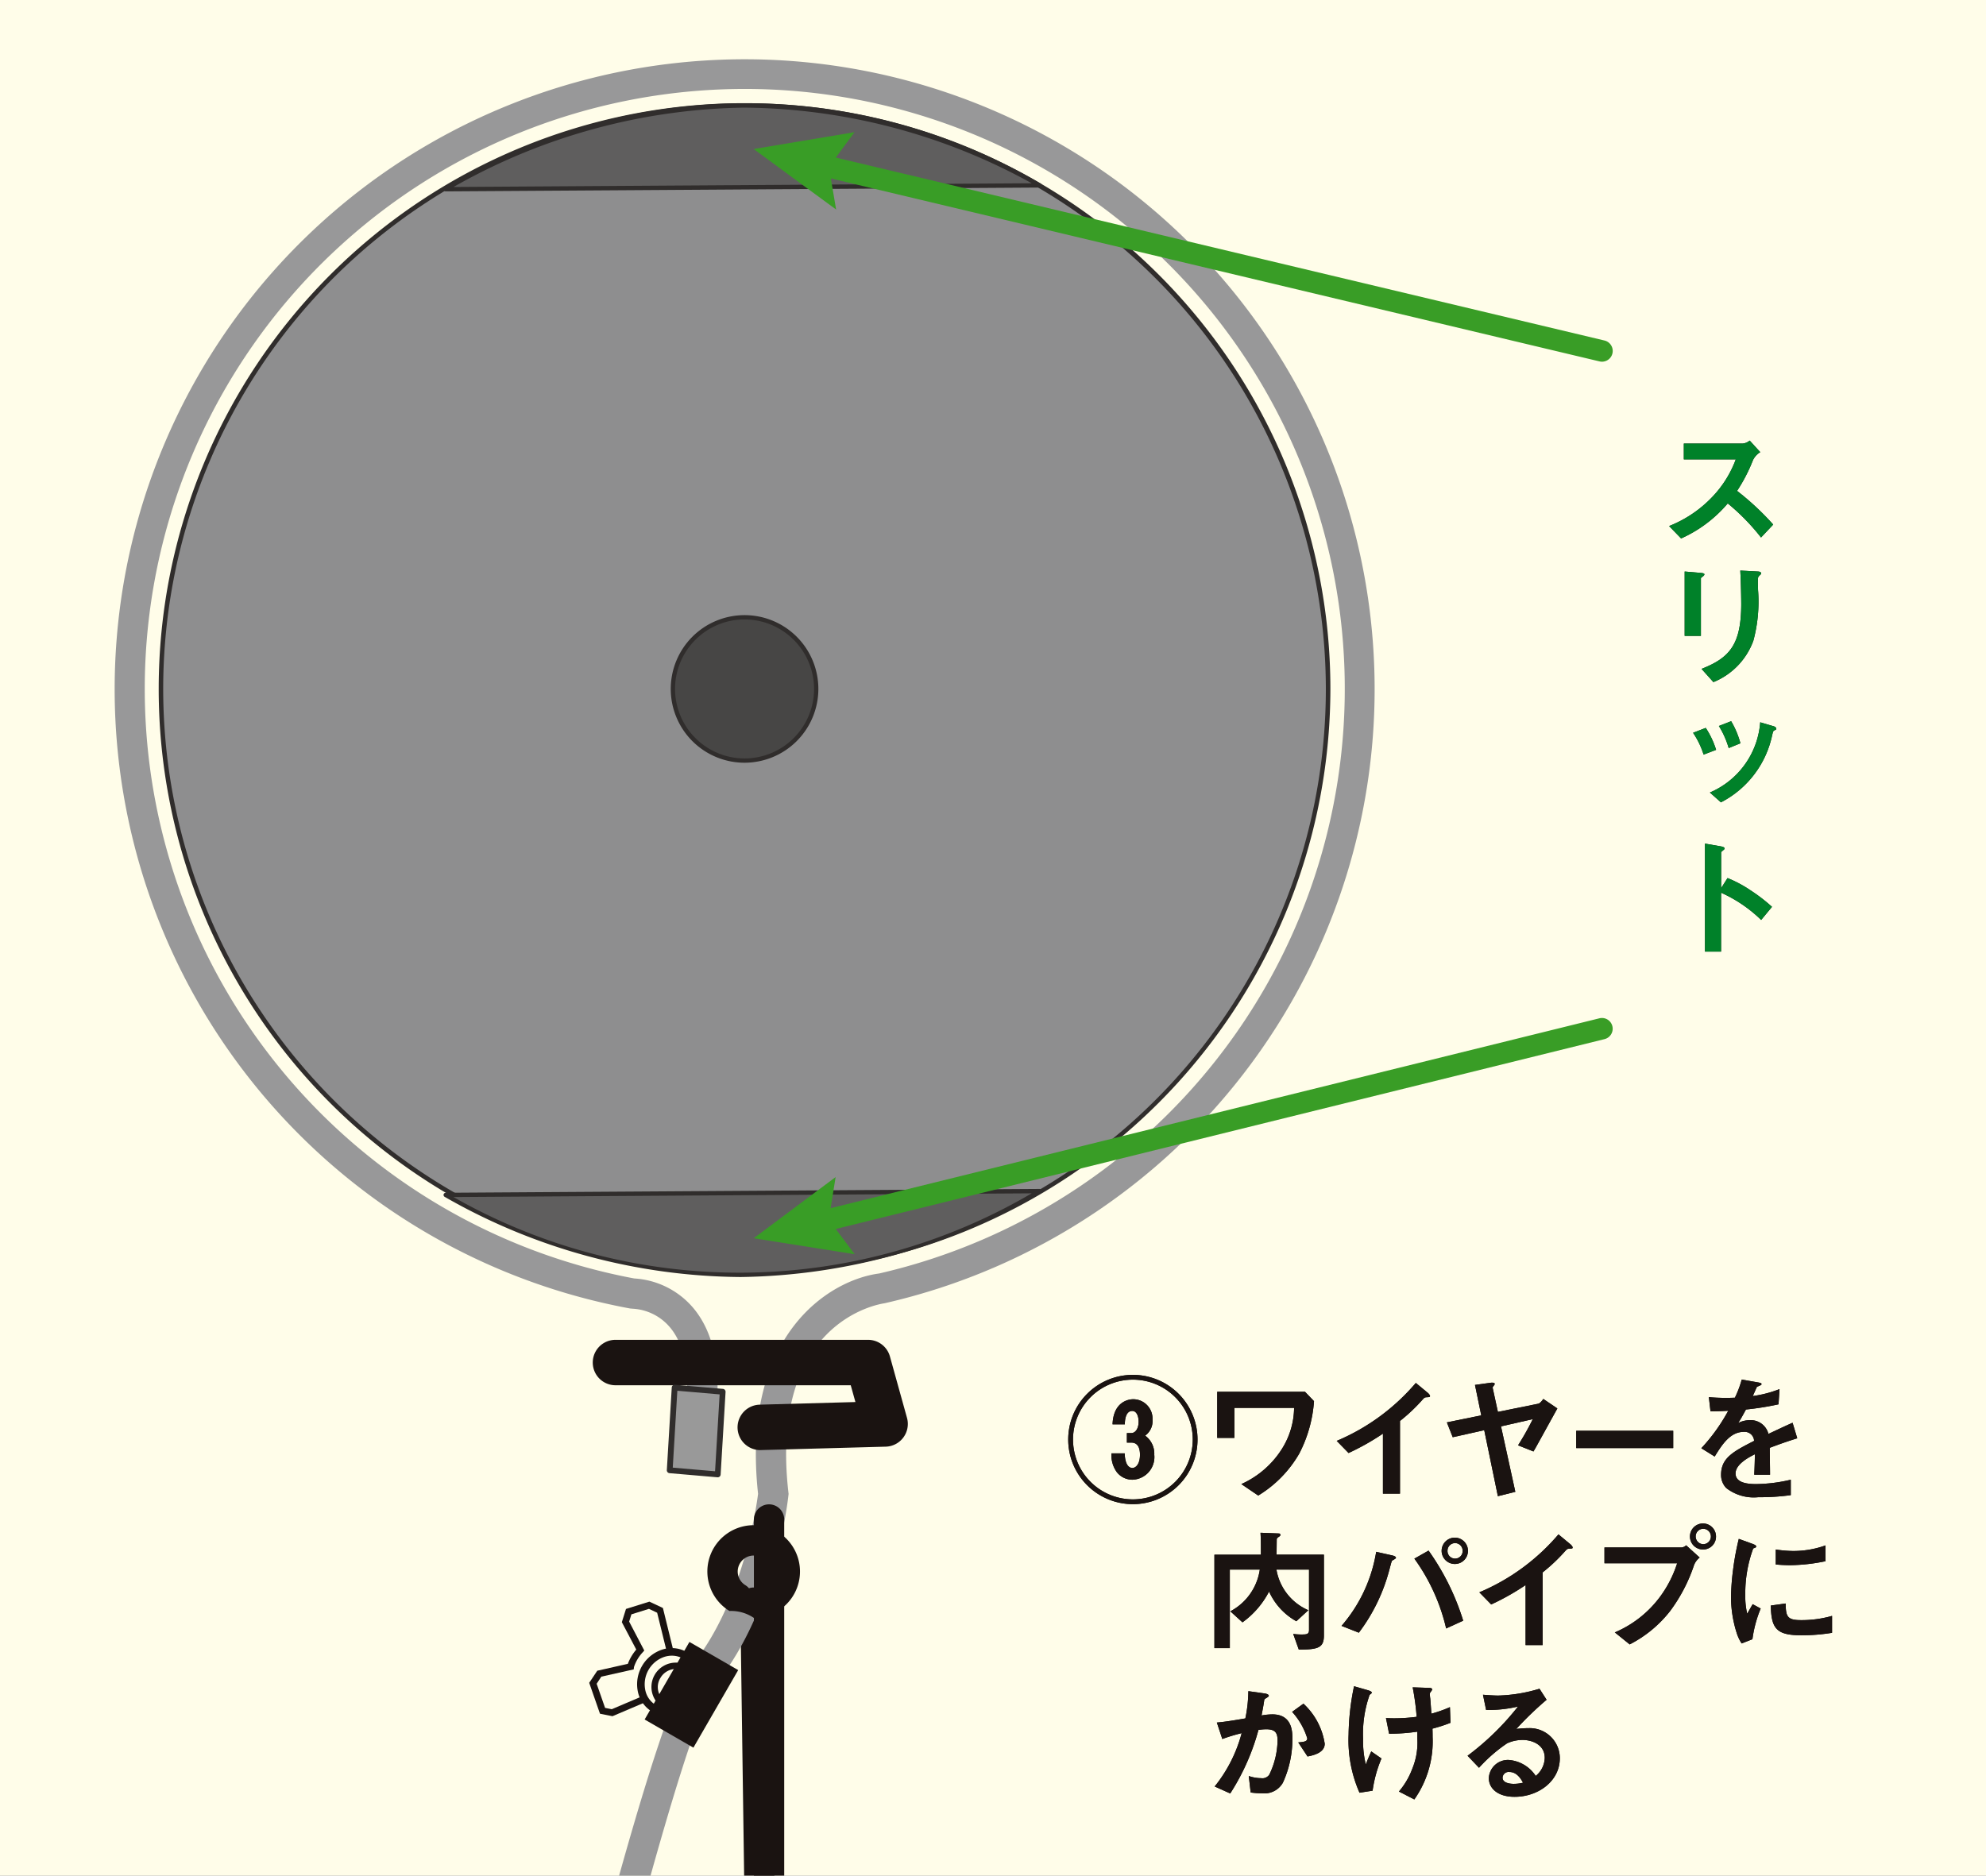
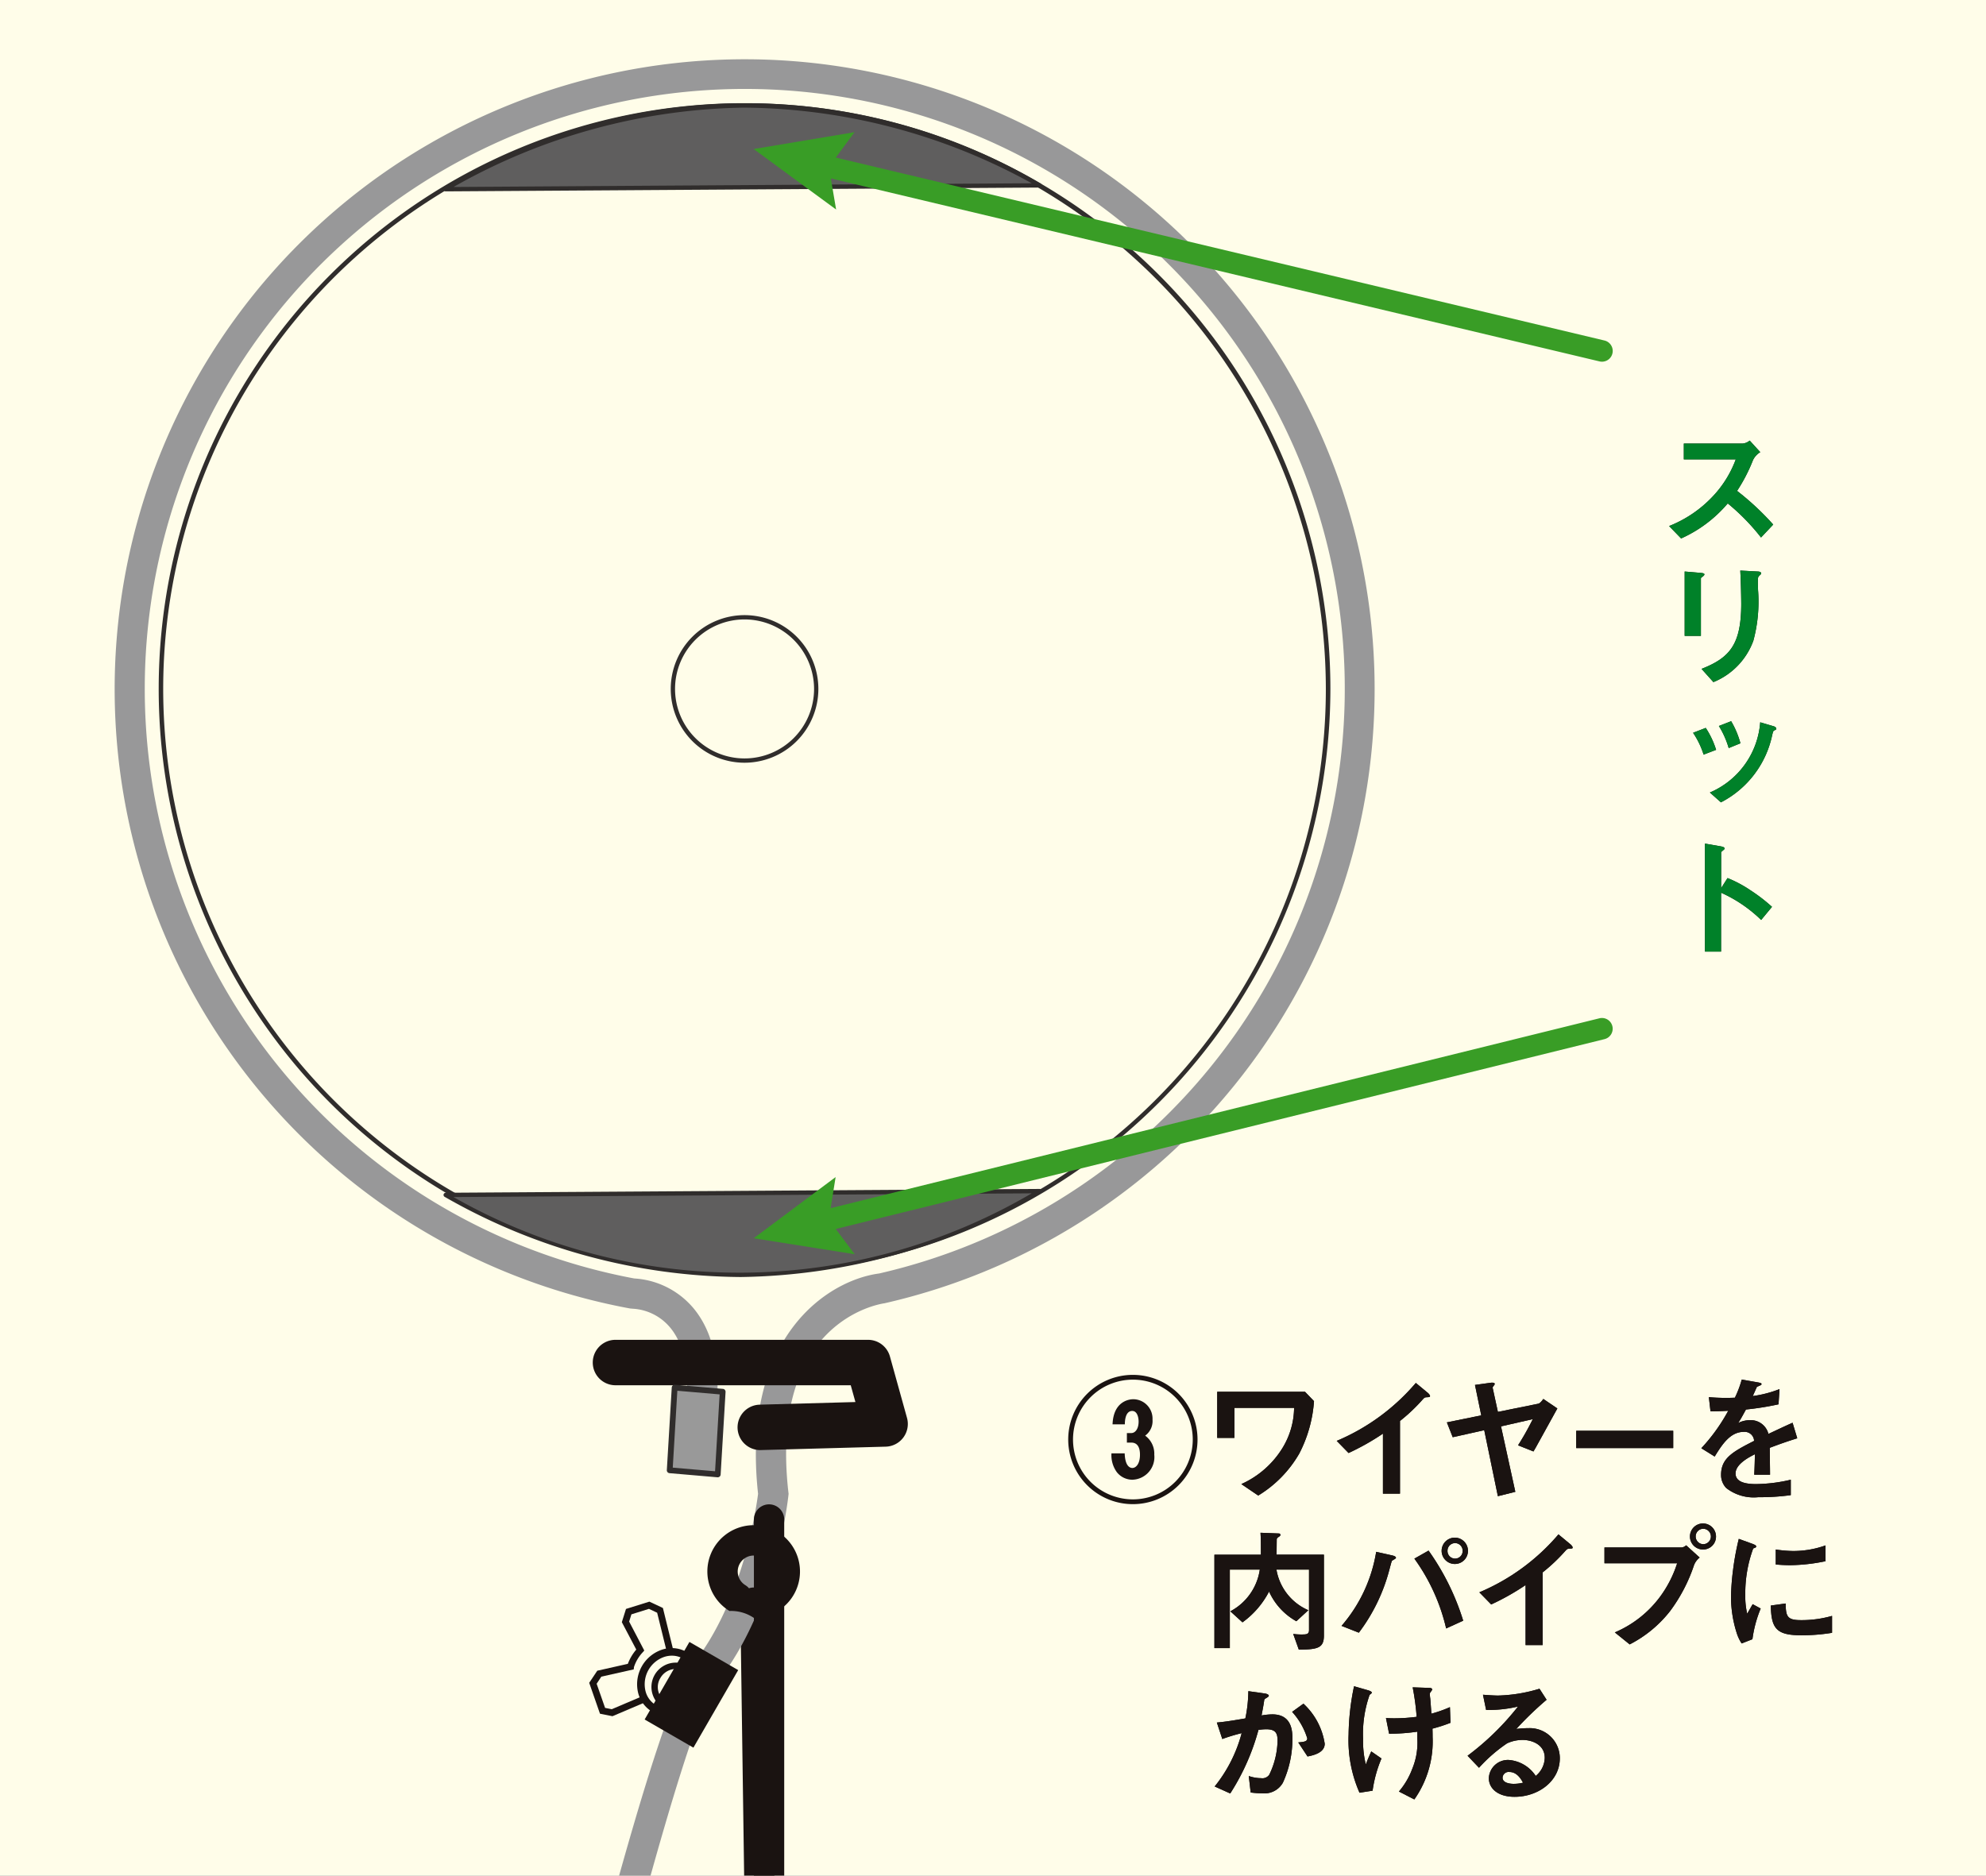
<svg xmlns="http://www.w3.org/2000/svg" width="169.681" height="160.281" viewBox="0 0 169.681 160.281">
  <rect x="0" y="0" width="169.681" height="160.281" fill="#808080" stroke="none" />
  <defs>
    <clipPath id="clip-path">
      <rect id="SVGID" width="169.681" height="160.281" fill="none" />
    </clipPath>
  </defs>
  <g id="グループ_474" data-name="グループ 474" transform="translate(-203.276 -408)">
    <g id="グループ_473" data-name="グループ 473" transform="translate(-33)">
      <g id="グループ_255" data-name="グループ 255" transform="translate(236.276 408)">
        <g id="グループ_254" data-name="グループ 254" transform="translate(0)" clip-path="url(#clip-path)">
          <rect id="長方形_145" data-name="長方形 145" width="169.681" height="160.281" fill="#fffde9" />
          <g id="グループ_252" data-name="グループ 252" transform="translate(9.779 5.039)">
            <path id="パス_1121" data-name="パス 1121" d="M220.525,925.327a1.3,1.3,0,0,1-1.294-1.294V894.591l-8.305-16.9,0-.291-2.139-150.675a1.3,1.3,0,0,1,1.276-1.312,1.336,1.336,0,0,1,1.312,1.275L213.5,877.069l8.314,16.921v30.042A1.3,1.3,0,0,1,220.525,925.327Z" transform="translate(-155.315 -594.531)" fill="#1a1311" />
            <g id="グループ_248" data-name="グループ 248" transform="translate(3.779 3.779)">
-               <circle id="楕円形_78" data-name="楕円形 78" cx="49.86" cy="49.86" r="49.86" transform="translate(0.193 0.193)" fill="#8e8e8f" />
              <path id="パス_1122" data-name="パス 1122" d="M220.445,727.314A50.054,50.054,0,1,1,270.5,677.26,50.11,50.11,0,0,1,220.445,727.314Zm0-99.721a49.667,49.667,0,1,0,49.666,49.667A49.724,49.724,0,0,0,220.445,627.593Z" transform="translate(-170.391 -627.207)" fill="#302d2c" />
            </g>
            <path id="パス_1123" data-name="パス 1123" d="M193.464,861.346l-2.526-.562c2.1-9.477,20.7-92.78,25.912-99.266,4.31-5.365,5.468-13.484,5.611-14.614-1.482-13.625,6.11-18.276,10.346-18.83a51.264,51.264,0,1,0-20.923.426,7.15,7.15,0,0,1,5.07,2.557c2.07,2.5,2.572,6.443,1.494,11.716l-2.535-.519c.894-4.376.575-7.666-.924-9.511a4.487,4.487,0,0,0-3.234-1.658l-.239-.021a53.825,53.825,0,1,1,21.747-.444c-.51.075-9.86,1.574-8.212,16.145l.017.141-.016.141c-.041.395-1.082,9.746-6.183,16.092C215.212,767.688,201.672,824.363,193.464,861.346Z" transform="translate(-167.471 -624.287)" fill="#989899" />
            <g id="グループ_249" data-name="グループ 249" transform="translate(28.115 3.786)">
              <path id="パス_1124" data-name="パス 1124" d="M240.072,634.187l-50.735.328a49.5,49.5,0,0,1,50.735-.328Z" transform="translate(-189.151 -627.17)" fill="#5f5e5e" />
              <path id="パス_1125" data-name="パス 1125" d="M189.379,634.743a.186.186,0,0,1-.1-.342,49.684,49.684,0,0,1,50.937-.329.186.186,0,0,1-.1.343l-50.736.327Zm25.533-7.159a51.73,51.73,0,0,0-24.863,6.782l49.4-.318A51.584,51.584,0,0,0,214.912,627.585Z" transform="translate(-189.194 -627.212)" fill="#302d2c" />
            </g>
            <g id="グループ_250" data-name="グループ 250" transform="translate(28.115 96.561)">
              <path id="パス_1126" data-name="パス 1126" d="M189.337,699.366l50.735-.329a49.507,49.507,0,0,1-50.735.329Z" transform="translate(-189.151 -698.852)" fill="#5f5e5e" />
              <path id="パス_1127" data-name="パス 1127" d="M214.582,706.423a51.494,51.494,0,0,1-25.3-6.858.187.187,0,0,1-.079-.208.185.185,0,0,1,.177-.135l50.736-.327h0a.186.186,0,0,1,.1.342A51.812,51.812,0,0,1,214.582,706.423Zm-24.535-6.834a49.383,49.383,0,0,0,49.4-.318Z" transform="translate(-189.194 -698.894)" fill="#302d2c" />
            </g>
            <g id="グループ_251" data-name="グループ 251" transform="translate(47.527 47.527)">
-               <circle id="楕円形_79" data-name="楕円形 79" cx="6.123" cy="6.123" r="6.123" transform="translate(0.183 0.183)" fill="#474645" />
              <path id="パス_1128" data-name="パス 1128" d="M210.5,673.621a6.306,6.306,0,1,1,6.306-6.307A6.313,6.313,0,0,1,210.5,673.621Zm0-12.245a5.939,5.939,0,1,0,5.939,5.938A5.946,5.946,0,0,0,210.5,661.376Z" transform="translate(-204.192 -661.008)" fill="#302d2c" />
            </g>
            <path id="パス_1129" data-name="パス 1129" d="M213.384,718.28a1.941,1.941,0,0,1-.052-3.882l8.155-.224-.4-1.434h-20.1a1.941,1.941,0,0,1,0-3.883h21.578a1.94,1.94,0,0,1,1.87,1.422l1.459,5.248a1.942,1.942,0,0,1-1.818,2.46l-10.636.29Z" transform="translate(-158.18 -599.401)" fill="#1a1311" />
            <path id="パス_1130" data-name="パス 1130" d="M204.557,927a1.294,1.294,0,0,1-1.294-1.294V895.664l8.31-16.912V721.015a1.294,1.294,0,1,1,2.589,0V879.354l-8.31,16.911v29.442A1.3,1.3,0,0,1,204.557,927Z" transform="translate(-156.939 -596.205)" fill="#1a1311" />
            <path id="パス_1131" data-name="パス 1131" d="M206.81,887.092a1.294,1.294,0,0,1-1.294-1.294V856.639a1.294,1.294,0,0,1,2.589,0V885.8A1.3,1.3,0,0,1,206.81,887.092Z" transform="translate(-156.276 -556.296)" fill="#1a1311" />
-             <path id="パス_1132" data-name="パス 1132" d="M209.063,887.092a1.294,1.294,0,0,1-1.294-1.294V856.639a1.294,1.294,0,0,1,2.589,0V885.8A1.3,1.3,0,0,1,209.063,887.092Z" transform="translate(-155.613 -556.296)" fill="#1a1311" />
+             <path id="パス_1132" data-name="パス 1132" d="M209.063,887.092a1.294,1.294,0,0,1-1.294-1.294a1.294,1.294,0,0,1,2.589,0V885.8A1.3,1.3,0,0,1,209.063,887.092Z" transform="translate(-155.613 -556.296)" fill="#1a1311" />
            <path id="パス_1133" data-name="パス 1133" d="M211.353,887.092a1.3,1.3,0,0,1-1.294-1.294V856.639a1.294,1.294,0,0,1,2.589,0V885.8A1.3,1.3,0,0,1,211.353,887.092Z" transform="translate(-154.939 -556.296)" fill="#1a1311" />
            <path id="パス_1134" data-name="パス 1134" d="M213.606,887.092a1.3,1.3,0,0,1-1.294-1.294V856.639a1.294,1.294,0,0,1,2.589,0V885.8A1.3,1.3,0,0,1,213.606,887.092Z" transform="translate(-154.276 -556.296)" fill="#1a1311" />
            <path id="パス_1135" data-name="パス 1135" d="M215.845,887.092a1.3,1.3,0,0,1-1.294-1.294V856.639a1.294,1.294,0,0,1,2.589,0V885.8A1.3,1.3,0,0,1,215.845,887.092Z" transform="translate(-153.617 -556.296)" fill="#1a1311" />
            <path id="パス_1136" data-name="パス 1136" d="M208.6,725.91" transform="translate(-155.37 -594.383)" fill="none" stroke="#1a1311" stroke-linecap="round" stroke-miterlimit="10" stroke-width="2" />
            <path id="パス_1137" data-name="パス 1137" d="M210.568,729.01a3.456,3.456,0,0,0-2.067-.582,3.957,3.957,0,1,1,2.067.582Zm0-5.321a1.367,1.367,0,0,0-.713,2.532,1.254,1.254,0,0,1,.309.265,1.31,1.31,0,0,1,.4-.065,1.366,1.366,0,1,0,0-2.732Z" transform="translate(-155.953 -595.799)" fill="#1a1311" />
            <rect id="長方形_146" data-name="長方形 146" width="4.811" height="7.654" transform="translate(49.125 135.274) rotate(30)" fill="#1a1311" />
            <path id="パス_1138" data-name="パス 1138" d="M204.567,735.006a2.557,2.557,0,0,1-1.285-.344,2.611,2.611,0,0,1-1.243-1.727,3.12,3.12,0,0,1,2.073-3.593,2.617,2.617,0,0,1,2.117.214,2.848,2.848,0,0,1,.889,3.918,3.048,3.048,0,0,1-1.721,1.4A2.728,2.728,0,0,1,204.567,735.006Zm.377-5.146a2.088,2.088,0,0,0-.635.1,2.47,2.47,0,0,0-1.637,2.834,1.943,1.943,0,0,0,2.533,1.463,2.408,2.408,0,0,0,1.355-1.108,2.2,2.2,0,0,0-.652-3.032A1.915,1.915,0,0,0,204.943,729.86Z" transform="translate(-157.32 -593.412)" fill="#1a1311" />
            <path id="パス_1139" data-name="パス 1139" d="M204.822,734.261a1.9,1.9,0,0,1-.955-.258,2.082,2.082,0,0,1,2.08-3.6,1.925,1.925,0,0,1,.912,1.236,2.153,2.153,0,0,1-1.465,2.538A1.984,1.984,0,0,1,204.822,734.261Zm.172-3.541a1.531,1.531,0,0,0-1.309.778,1.466,1.466,0,0,0,.469,2.011,1.371,1.371,0,0,0,1.077.118,1.548,1.548,0,0,0,.9-.718h0a1.557,1.557,0,0,0,.173-1.138,1.367,1.367,0,0,0-.642-.874A1.326,1.326,0,0,0,204.994,730.719Z" transform="translate(-157.045 -593.137)" fill="#1a1311" />
            <path id="パス_1140" data-name="パス 1140" d="M200.8,735.935l-1.068-.214-.92-2.64.689-1.033,2.612-.588a4.1,4.1,0,0,1,.72-1.219L201.6,727.9l.355-1.131,2-.625,1.154.544.853,3.469-.557.136-.788-3.2-.7-.331-1.5.469-.193.619,1.293,2.473-.129.148a3.383,3.383,0,0,0-.751,1.263l-.021.2-2.768.621-.4.607.72,2.062.572.114,2.489-1.06.224.528Z" transform="translate(-158.25 -594.315)" fill="#1a1311" />
          </g>
          <g id="グループ_253" data-name="グループ 253" transform="translate(56.973 118.334)">
            <path id="パス_1141" data-name="パス 1141" d="M208.653,712.367l-.421,7.063-4.105-.353.421-7.063Z" transform="translate(-203.88 -711.767)" fill="#999" />
            <path id="パス_1142" data-name="パス 1142" d="M208.287,719.733h-.021l-4.105-.353a.249.249,0,0,1-.225-.261l.421-7.064a.248.248,0,0,1,.085-.171.234.234,0,0,1,.182-.06l4.105.353a.249.249,0,0,1,.225.261l-.421,7.063a.247.247,0,0,1-.247.232Zm-3.844-.826,3.614.312.391-6.571-3.614-.311Z" transform="translate(-203.936 -711.824)" fill="#302d2c" />
          </g>
        </g>
      </g>
      <g id="グループ_286" data-name="グループ 286" transform="translate(327.544 525.49)">
        <g id="グループ_284" data-name="グループ 284" transform="translate(0)">
-           <path id="パス_1241" data-name="パス 1241" d="M235.957,722.219a5.524,5.524,0,1,1,5.523-5.524A5.522,5.522,0,0,1,235.957,722.219Zm0-10.639a5.115,5.115,0,1,0,5.115,5.115A5.113,5.113,0,0,0,235.957,711.58Zm-.036,8.551a1.687,1.687,0,0,1-1.34-.652,2.467,2.467,0,0,1-.454-1.6h1.13c.035,1.107.456,1.248.654,1.248.315,0,.652-.361.652-1.131,0-.547-.164-1.037-.745-1.037h-.373v-.815h.373c.349,0,.629-.373.629-.98,0-.348-.116-.909-.547-.909-.607,0-.63.909-.63,1.143H234.22c.07-1.888,1.306-2.145,1.772-2.145a1.655,1.655,0,0,1,1.642,1.737,1.541,1.541,0,0,1-.629,1.375,1.9,1.9,0,0,1,.78,1.631A1.937,1.937,0,0,1,235.921,720.131Z" transform="translate(-230.433 -711.171)" fill="#1a1311" />
          <path id="パス_1242" data-name="パス 1242" d="M247.28,717.566a10.074,10.074,0,0,1-3.507,3.589l-1.444-.98a7.924,7.924,0,0,0,3.519-3.087,6.72,6.72,0,0,0,.99-3.426h-5.1v2.564h-1.468v-3.938h7.5l.769.8A11.469,11.469,0,0,1,247.28,717.566Z" transform="translate(-227.54 -710.842)" fill="#1a1311" />
          <path id="パス_1243" data-name="パス 1243" d="M255.847,712.926c-.175.012-.2.035-.361.21a14.745,14.745,0,0,1-1.923,1.817v6.211h-1.456v-5.128a20.82,20.82,0,0,1-2.937,1.657l-1.013-1.038a18.086,18.086,0,0,0,6.759-4.952l1.013.839c.047.034.2.186.2.28S256.079,712.914,255.847,712.926Z" transform="translate(-225.218 -711.014)" fill="#1a1311" />
          <path id="パス_1244" data-name="パス 1244" d="M263.038,717.2l-.21.361-1.318-.524a23.841,23.841,0,0,0,1.259-2.238l-2.715.619,1.223,5.592-1.491.373-1.165-5.639-2.692.6-.5-1.268,2.937-.6-.536-2.6,1.34-.186c.28-.036.349.047.349.1,0,.035-.012.047-.116.2a.17.17,0,0,0-.058.151l.443,2.038,3.461-.7c.047-.01.21-.093.419-.408l1.2.815Z" transform="translate(-223.078 -711.016)" fill="#1a1311" />
          <path id="パス_1245" data-name="パス 1245" d="M263.968,716.342v-1.479h8.285v1.479Z" transform="translate(-220.565 -710.085)" fill="#1a1311" />
          <path id="パス_1246" data-name="パス 1246" d="M278.074,717.315c0,.454.023,1.9.023,2.295h-1.351c.035-.663.047-1.235.058-1.747-.443.223-1.654.827-1.654,1.642,0,.758.9.909,1.747.909a13.4,13.4,0,0,0,2.972-.373v1.318a19.3,19.3,0,0,1-2.774.175,3.823,3.823,0,0,1-2.737-.78,1.592,1.592,0,0,1-.444-1.143c0-1.444,1.073-1.992,2.82-2.889a.806.806,0,0,0-.885-.769c-1.142,0-1.84,1.06-2.482,2.108l-1.142-.711a15.54,15.54,0,0,0,2.3-3.2c-.665.034-1.025.047-1.516.047l-.14-1.213a16.362,16.362,0,0,0,2.225.047,8.936,8.936,0,0,0,.584-1.549l1.456.255c.035.013.233.036.233.118s-.047.1-.116.128c-.023.012-.256.117-.268.117s-.3.664-.361.792a9.848,9.848,0,0,0,2.284-.594l-.083,1.3a24.857,24.857,0,0,1-2.784.444c-.373.687-.466.85-.664,1.152a2.257,2.257,0,0,1,1-.243,1.56,1.56,0,0,1,1.584,1.176c1.364-.641,1.516-.711,2.063-.955l.4,1.328C279.5,716.791,278.937,716.989,278.074,717.315Z" transform="translate(-218.135 -711.081)" fill="#1a1311" />
          <path id="パス_1247" data-name="パス 1247" d="M247.294,731.581l-.478-1.339a5.059,5.059,0,0,0,.792.047c.361,0,.559-.035.559-.373v-5.173h-2.784a4.619,4.619,0,0,0,2.726,3.473l-1.025.942a5.474,5.474,0,0,1-2.331-2.539,7.485,7.485,0,0,1-2.271,2.633l-1.037-.943a4.816,4.816,0,0,0,2.517-3.564H241.4v6.711h-1.316v-7.982h3.972c0-1.235-.01-1.457-.034-1.877l1.561.06a.13.13,0,0,1,.14.116c0,.092-.093.138-.14.175-.14.082-.175.163-.175.221s-.012,1.095-.012,1.3h4.043v6.909C249.438,731.417,248.959,731.581,247.294,731.581Z" transform="translate(-227.594 -708.104)" fill="#1a1311" />
          <path id="パス_1248" data-name="パス 1248" d="M253.055,723.725c-.035.035-.245.14-.28.188s-.233.837-.28.989a15.357,15.357,0,0,1-2.541,5.139l-1.479-.582a12.791,12.791,0,0,0,2.96-6.328l1.409.315c.035.012.28.07.28.188C253.125,723.678,253.09,723.7,253.055,723.725Zm4.358,5.955a16.558,16.558,0,0,0-2.715-5.967l1.213-.687a20.976,20.976,0,0,1,2.959,5.99Zm.757-5.511a1.125,1.125,0,1,1,1.107-1.131A1.118,1.118,0,0,1,258.17,724.169Zm0-1.783a.648.648,0,0,0-.641.652.647.647,0,1,0,1.293,0A.651.651,0,0,0,258.17,722.385Z" transform="translate(-225.124 -708.009)" fill="#1a1311" />
          <path id="パス_1249" data-name="パス 1249" d="M265.262,722.926c-.175.012-.2.035-.361.21a14.831,14.831,0,0,1-1.922,1.817v6.211h-1.456v-5.128a20.916,20.916,0,0,1-2.938,1.657l-1.013-1.038a18.086,18.086,0,0,0,6.759-4.952l1.013.839c.047.034.2.186.2.28S265.494,722.914,265.262,722.926Z" transform="translate(-222.447 -708.072)" fill="#1a1311" />
          <path id="パス_1250" data-name="パス 1250" d="M273.487,724.536a13.947,13.947,0,0,1-2.051,3.938,10.378,10.378,0,0,1-3.449,2.844l-1.27-1.026a9.365,9.365,0,0,0,3.869-3.052,9.826,9.826,0,0,0,1.456-2.855h-6.21v-1.351h6.594a.671.671,0,0,0,.386-.186l1.153,1.048A1.542,1.542,0,0,0,273.487,724.536Zm.78-1.328a1.113,1.113,0,1,1,1.095-1.12A1.1,1.1,0,0,1,274.267,723.208Zm0-1.771a.648.648,0,0,0-.641.651.659.659,0,0,0,.641.665.658.658,0,0,0,0-1.316Z" transform="translate(-220.017 -708.284)" fill="#1a1311" />
          <path id="パス_1251" data-name="パス 1251" d="M276.016,730.576l-.922.361a3.586,3.586,0,0,1-.431-.92,10.162,10.162,0,0,1-.478-3.065,20.636,20.636,0,0,1,.175-2.3A23,23,0,0,1,274.85,722l1.189.431c.081.035.3.116.3.21a.138.138,0,0,1-.058.1c-.023.012-.176.07-.2.081a11.1,11.1,0,0,0-.676,3.973,6.41,6.41,0,0,0,.163,1.6c.14-.245.21-.36.467-.815l.686.373A10.321,10.321,0,0,0,276.016,730.576Zm4.17-.338c-2.12,0-2.563-.572-2.6-2.541l1.27-.175c.012,1.108.128,1.422,1.306,1.422a9.485,9.485,0,0,0,2.656-.362v1.446A15.918,15.918,0,0,1,280.186,730.238Zm-.932-5.989c-.093,0-.629,0-1.246-.06v-1.281a10.265,10.265,0,0,0,1.492.128,8.136,8.136,0,0,0,2.761-.478v1.351A15.626,15.626,0,0,1,279.254,724.249Z" transform="translate(-217.558 -707.985)" fill="#1a1311" />
          <path id="パス_1252" data-name="パス 1252" d="M245.925,739.884a1.81,1.81,0,0,1-1.749.9,7.372,7.372,0,0,1-1-.069l-.163-1.409a3.3,3.3,0,0,0,1.048.185.719.719,0,0,0,.7-.29,6.9,6.9,0,0,0,.711-2.9c0-.617-.128-.99-.968-.99a4.376,4.376,0,0,0-.664.058,19.333,19.333,0,0,1-2.411,5.429L240.1,740.2a12.232,12.232,0,0,0,2.306-4.556,14.9,14.9,0,0,0-1.654.5l-.466-1.408c.85-.07,1.922-.268,2.435-.351a12.058,12.058,0,0,0,.256-2.33l1.421.2c.094.012.326.082.326.186,0,.047-.022.081-.15.163-.21.128-.234.14-.245.256-.06.421-.141.827-.223,1.271a5.487,5.487,0,0,1,.922-.093c1.584,0,1.712,1.293,1.712,2A8.941,8.941,0,0,1,245.925,739.884Zm2.108-2.249-.792-1.2c.5-.047.769-.07.769-.351a5.976,5.976,0,0,0-1.293-2.26l.967-.7a5.84,5.84,0,0,1,1.818,3.426C249.5,737.217,248.781,737.5,248.034,737.635Z" transform="translate(-227.588 -705.026)" fill="#1a1311" />
          <path id="パス_1253" data-name="パス 1253" d="M250.992,740.655l-1.118.175a11.129,11.129,0,0,1-.933-4.965,21.131,21.131,0,0,1,.466-4.135l1.177.338c.036.012.339.093.339.21,0,.047-.035.07-.186.186a10.04,10.04,0,0,0-.559,3.752,8.535,8.535,0,0,0,.233,2.2c.163-.431.233-.594.466-1.118l.874.606A10.771,10.771,0,0,0,250.992,740.655Zm5.115-5.3c.012.348.012.5.012.7a8.622,8.622,0,0,1-1.561,5.348l-1.318-.676a6.445,6.445,0,0,0,1.143-1.947,5.806,5.806,0,0,0,.431-2.551v-.617a16.227,16.227,0,0,1-2.413.175l-.268-1.34c.373.022.536.022.745.022a14.636,14.636,0,0,0,1.877-.127,20.855,20.855,0,0,0-.339-2.519l1.364.047c.1,0,.3,0,.3.141,0,.047-.07.127-.1.175-.082.1-.1.151-.1.21s.023.3.035.361.058.734.1,1.318a10.8,10.8,0,0,0,1.584-.56l.047,1.34A13.308,13.308,0,0,1,256.107,735.354Z" transform="translate(-224.987 -705.121)" fill="#1a1311" />
          <path id="パス_1254" data-name="パス 1254" d="M260.812,741.132c-1.456,0-2.2-.735-2.2-1.6a1.632,1.632,0,0,1,1.712-1.549,3.039,3.039,0,0,1,2.295,1.364,2.053,2.053,0,0,0,.77-1.549c0-1.154-1.13-1.527-1.888-1.527a3.181,3.181,0,0,0-1.328.29,13.218,13.218,0,0,0-2.4,2.088l-.978-1.026a22.929,22.929,0,0,0,4.311-4.206,10.812,10.812,0,0,1-2.726.291l-.268-1.3c.278.023.944.07,1.3.07a13.2,13.2,0,0,0,3.529-.582l.607.943a28.746,28.746,0,0,0-2.587,2.493,9.227,9.227,0,0,1,1.13-.069,2.568,2.568,0,0,1,2.587,2.574C264.681,739.769,262.862,741.132,260.812,741.132Zm-.443-2.121a.514.514,0,0,0-.582.49c0,.406.536.523.955.523a3.241,3.241,0,0,0,.792-.1C261.383,739.651,261.033,739.01,260.369,739.01Z" transform="translate(-222.677 -705.074)" fill="#1a1311" />
        </g>
        <g id="グループ_285" data-name="グループ 285" transform="translate(0)">
          <path id="パス_1255" data-name="パス 1255" d="M235.957,722.219a5.524,5.524,0,1,1,5.523-5.524A5.522,5.522,0,0,1,235.957,722.219Zm0-10.639a5.115,5.115,0,1,0,5.115,5.115A5.113,5.113,0,0,0,235.957,711.58Zm-.036,8.551a1.687,1.687,0,0,1-1.34-.652,2.467,2.467,0,0,1-.454-1.6h1.13c.035,1.107.456,1.248.654,1.248.315,0,.652-.361.652-1.131,0-.547-.164-1.037-.745-1.037h-.373v-.815h.373c.349,0,.629-.373.629-.98,0-.348-.116-.909-.547-.909-.607,0-.63.909-.63,1.143H234.22c.07-1.888,1.306-2.145,1.772-2.145a1.655,1.655,0,0,1,1.642,1.737,1.541,1.541,0,0,1-.629,1.375,1.9,1.9,0,0,1,.78,1.631A1.937,1.937,0,0,1,235.921,720.131Z" transform="translate(-230.433 -711.171)" fill="#1a1311" />
          <path id="パス_1256" data-name="パス 1256" d="M247.28,717.566a10.074,10.074,0,0,1-3.507,3.589l-1.444-.98a7.924,7.924,0,0,0,3.519-3.087,6.72,6.72,0,0,0,.99-3.426h-5.1v2.564h-1.468v-3.938h7.5l.769.8A11.469,11.469,0,0,1,247.28,717.566Z" transform="translate(-227.54 -710.842)" fill="#1a1311" />
          <path id="パス_1257" data-name="パス 1257" d="M255.847,712.926c-.175.012-.2.035-.361.21a14.745,14.745,0,0,1-1.923,1.817v6.211h-1.456v-5.128a20.82,20.82,0,0,1-2.937,1.657l-1.013-1.038a18.086,18.086,0,0,0,6.759-4.952l1.013.839c.047.034.2.186.2.28S256.079,712.914,255.847,712.926Z" transform="translate(-225.218 -711.014)" fill="#1a1311" />
          <path id="パス_1258" data-name="パス 1258" d="M263.038,717.2l-.21.361-1.318-.524a23.841,23.841,0,0,0,1.259-2.238l-2.715.619,1.223,5.592-1.491.373-1.165-5.639-2.692.6-.5-1.268,2.937-.6-.536-2.6,1.34-.186c.28-.036.349.047.349.1,0,.035-.012.047-.116.2a.17.17,0,0,0-.058.151l.443,2.038,3.461-.7c.047-.01.21-.093.419-.408l1.2.815Z" transform="translate(-223.078 -711.016)" fill="#1a1311" />
          <path id="パス_1259" data-name="パス 1259" d="M263.968,716.342v-1.479h8.285v1.479Z" transform="translate(-220.565 -710.085)" fill="#1a1311" />
          <path id="パス_1260" data-name="パス 1260" d="M278.074,717.315c0,.454.023,1.9.023,2.295h-1.351c.035-.663.047-1.235.058-1.747-.443.223-1.654.827-1.654,1.642,0,.758.9.909,1.747.909a13.4,13.4,0,0,0,2.972-.373v1.318a19.3,19.3,0,0,1-2.774.175,3.823,3.823,0,0,1-2.737-.78,1.592,1.592,0,0,1-.444-1.143c0-1.444,1.073-1.992,2.82-2.889a.806.806,0,0,0-.885-.769c-1.142,0-1.84,1.06-2.482,2.108l-1.142-.711a15.54,15.54,0,0,0,2.3-3.2c-.665.034-1.025.047-1.516.047l-.14-1.213a16.362,16.362,0,0,0,2.225.047,8.936,8.936,0,0,0,.584-1.549l1.456.255c.035.013.233.036.233.118s-.047.1-.116.128c-.023.012-.256.117-.268.117s-.3.664-.361.792a9.848,9.848,0,0,0,2.284-.594l-.083,1.3a24.857,24.857,0,0,1-2.784.444c-.373.687-.466.85-.664,1.152a2.257,2.257,0,0,1,1-.243,1.56,1.56,0,0,1,1.584,1.176c1.364-.641,1.516-.711,2.063-.955l.4,1.328C279.5,716.791,278.937,716.989,278.074,717.315Z" transform="translate(-218.135 -711.081)" fill="#1a1311" />
          <path id="パス_1261" data-name="パス 1261" d="M247.294,731.581l-.478-1.339a5.059,5.059,0,0,0,.792.047c.361,0,.559-.035.559-.373v-5.173h-2.784a4.619,4.619,0,0,0,2.726,3.473l-1.025.942a5.474,5.474,0,0,1-2.331-2.539,7.485,7.485,0,0,1-2.271,2.633l-1.037-.943a4.816,4.816,0,0,0,2.517-3.564H241.4v6.711h-1.316v-7.982h3.972c0-1.235-.01-1.457-.034-1.877l1.561.06a.13.13,0,0,1,.14.116c0,.092-.093.138-.14.175-.14.082-.175.163-.175.221s-.012,1.095-.012,1.3h4.043v6.909C249.438,731.417,248.959,731.581,247.294,731.581Z" transform="translate(-227.594 -708.104)" fill="#1a1311" />
          <path id="パス_1262" data-name="パス 1262" d="M253.055,723.725c-.035.035-.245.14-.28.188s-.233.837-.28.989a15.357,15.357,0,0,1-2.541,5.139l-1.479-.582a12.791,12.791,0,0,0,2.96-6.328l1.409.315c.035.012.28.07.28.188C253.125,723.678,253.09,723.7,253.055,723.725Zm4.358,5.955a16.558,16.558,0,0,0-2.715-5.967l1.213-.687a20.976,20.976,0,0,1,2.959,5.99Zm.757-5.511a1.125,1.125,0,1,1,1.107-1.131A1.118,1.118,0,0,1,258.17,724.169Zm0-1.783a.648.648,0,0,0-.641.652.647.647,0,1,0,1.293,0A.651.651,0,0,0,258.17,722.385Z" transform="translate(-225.124 -708.009)" fill="#1a1311" />
          <path id="パス_1263" data-name="パス 1263" d="M265.262,722.926c-.175.012-.2.035-.361.21a14.831,14.831,0,0,1-1.922,1.817v6.211h-1.456v-5.128a20.916,20.916,0,0,1-2.938,1.657l-1.013-1.038a18.086,18.086,0,0,0,6.759-4.952l1.013.839c.047.034.2.186.2.28S265.494,722.914,265.262,722.926Z" transform="translate(-222.447 -708.072)" fill="#1a1311" />
          <path id="パス_1264" data-name="パス 1264" d="M273.487,724.536a13.947,13.947,0,0,1-2.051,3.938,10.378,10.378,0,0,1-3.449,2.844l-1.27-1.026a9.365,9.365,0,0,0,3.869-3.052,9.826,9.826,0,0,0,1.456-2.855h-6.21v-1.351h6.594a.671.671,0,0,0,.386-.186l1.153,1.048A1.542,1.542,0,0,0,273.487,724.536Zm.78-1.328a1.113,1.113,0,1,1,1.095-1.12A1.1,1.1,0,0,1,274.267,723.208Zm0-1.771a.648.648,0,0,0-.641.651.659.659,0,0,0,.641.665.658.658,0,0,0,0-1.316Z" transform="translate(-220.017 -708.284)" fill="#1a1311" />
          <path id="パス_1265" data-name="パス 1265" d="M276.016,730.576l-.922.361a3.586,3.586,0,0,1-.431-.92,10.162,10.162,0,0,1-.478-3.065,20.636,20.636,0,0,1,.175-2.3A23,23,0,0,1,274.85,722l1.189.431c.081.035.3.116.3.21a.138.138,0,0,1-.058.1c-.023.012-.176.07-.2.081a11.1,11.1,0,0,0-.676,3.973,6.41,6.41,0,0,0,.163,1.6c.14-.245.21-.36.467-.815l.686.373A10.321,10.321,0,0,0,276.016,730.576Zm4.17-.338c-2.12,0-2.563-.572-2.6-2.541l1.27-.175c.012,1.108.128,1.422,1.306,1.422a9.485,9.485,0,0,0,2.656-.362v1.446A15.918,15.918,0,0,1,280.186,730.238Zm-.932-5.989c-.093,0-.629,0-1.246-.06v-1.281a10.265,10.265,0,0,0,1.492.128,8.136,8.136,0,0,0,2.761-.478v1.351A15.626,15.626,0,0,1,279.254,724.249Z" transform="translate(-217.558 -707.985)" fill="#1a1311" />
          <path id="パス_1266" data-name="パス 1266" d="M245.925,739.884a1.81,1.81,0,0,1-1.749.9,7.372,7.372,0,0,1-1-.069l-.163-1.409a3.3,3.3,0,0,0,1.048.185.719.719,0,0,0,.7-.29,6.9,6.9,0,0,0,.711-2.9c0-.617-.128-.99-.968-.99a4.376,4.376,0,0,0-.664.058,19.333,19.333,0,0,1-2.411,5.429L240.1,740.2a12.232,12.232,0,0,0,2.306-4.556,14.9,14.9,0,0,0-1.654.5l-.466-1.408c.85-.07,1.922-.268,2.435-.351a12.058,12.058,0,0,0,.256-2.33l1.421.2c.094.012.326.082.326.186,0,.047-.022.081-.15.163-.21.128-.234.14-.245.256-.06.421-.141.827-.223,1.271a5.487,5.487,0,0,1,.922-.093c1.584,0,1.712,1.293,1.712,2A8.941,8.941,0,0,1,245.925,739.884Zm2.108-2.249-.792-1.2c.5-.047.769-.07.769-.351a5.976,5.976,0,0,0-1.293-2.26l.967-.7a5.84,5.84,0,0,1,1.818,3.426C249.5,737.217,248.781,737.5,248.034,737.635Z" transform="translate(-227.588 -705.026)" fill="#1a1311" />
          <path id="パス_1267" data-name="パス 1267" d="M250.992,740.655l-1.118.175a11.129,11.129,0,0,1-.933-4.965,21.131,21.131,0,0,1,.466-4.135l1.177.338c.036.012.339.093.339.21,0,.047-.035.07-.186.186a10.04,10.04,0,0,0-.559,3.752,8.535,8.535,0,0,0,.233,2.2c.163-.431.233-.594.466-1.118l.874.606A10.771,10.771,0,0,0,250.992,740.655Zm5.115-5.3c.012.348.012.5.012.7a8.622,8.622,0,0,1-1.561,5.348l-1.318-.676a6.445,6.445,0,0,0,1.143-1.947,5.806,5.806,0,0,0,.431-2.551v-.617a16.227,16.227,0,0,1-2.413.175l-.268-1.34c.373.022.536.022.745.022a14.636,14.636,0,0,0,1.877-.127,20.855,20.855,0,0,0-.339-2.519l1.364.047c.1,0,.3,0,.3.141,0,.047-.07.127-.1.175-.082.1-.1.151-.1.21s.023.3.035.361.058.734.1,1.318a10.8,10.8,0,0,0,1.584-.56l.047,1.34A13.308,13.308,0,0,1,256.107,735.354Z" transform="translate(-224.987 -705.121)" fill="#1a1311" />
          <path id="パス_1268" data-name="パス 1268" d="M260.812,741.132c-1.456,0-2.2-.735-2.2-1.6a1.632,1.632,0,0,1,1.712-1.549,3.039,3.039,0,0,1,2.295,1.364,2.053,2.053,0,0,0,.77-1.549c0-1.154-1.13-1.527-1.888-1.527a3.181,3.181,0,0,0-1.328.29,13.218,13.218,0,0,0-2.4,2.088l-.978-1.026a22.929,22.929,0,0,0,4.311-4.206,10.812,10.812,0,0,1-2.726.291l-.268-1.3c.278.023.944.07,1.3.07a13.2,13.2,0,0,0,3.529-.582l.607.943a28.746,28.746,0,0,0-2.587,2.493,9.227,9.227,0,0,1,1.13-.069,2.568,2.568,0,0,1,2.587,2.574C264.681,739.769,262.862,741.132,260.812,741.132Zm-.443-2.121a.514.514,0,0,0-.582.49c0,.406.536.523.955.523a3.241,3.241,0,0,0,.792-.1C261.383,739.651,261.033,739.01,260.369,739.01Z" transform="translate(-222.677 -705.074)" fill="#1a1311" />
        </g>
      </g>
      <g id="グループ_289" data-name="グループ 289" transform="translate(378.882 445.647)">
        <g id="グループ_287" data-name="グループ 287" transform="translate(0)">
          <path id="パス_1269" data-name="パス 1269" d="M277.953,657.766a18.387,18.387,0,0,0-2.844-2.913,11.244,11.244,0,0,1-3.984,2.995l-1.026-1.06a10.33,10.33,0,0,0,3.717-2.517,9.3,9.3,0,0,0,1.98-3.181h-4.439v-1.351h5.023a1.1,1.1,0,0,0,.606-.256l.9.991a1.606,1.606,0,0,0-.629.7,14.154,14.154,0,0,1-1.351,2.609,23.211,23.211,0,0,1,3.087,2.878Z" transform="translate(-270.099 -649.481)" fill="#1a1311" />
          <path id="パス_1270" data-name="パス 1270" d="M272.7,658.556c-.175.128-.186.14-.186.175v4.917h-1.387v-5.5l1.387.118c.093.012.3.023.3.128C272.815,658.451,272.745,658.51,272.7,658.556Zm4.835-.081c-.151.151-.151.186-.151.513-.012.1.012.629.012.745a12.826,12.826,0,0,1-.4,4.323,6.046,6.046,0,0,1-3.414,3.542l-1.013-1.13c2.388-.944,3.391-2.051,3.391-5.57,0-.278-.023-1.9-.082-2.831l1.491.08c.058,0,.291.013.291.153C277.662,658.335,277.651,658.382,277.534,658.475Z" transform="translate(-269.797 -646.955)" fill="#1a1311" />
          <path id="パス_1271" data-name="パス 1271" d="M272.581,670.867a7.218,7.218,0,0,0-.9-1.865l1.083-.418a7.408,7.408,0,0,1,.885,1.875Zm6.082-2.086c-.14.058-.14.093-.221.408a8.4,8.4,0,0,1-4.381,5.757l-.943-.84a7.11,7.11,0,0,0,4.3-6l1.141.336c.151.047.233.128.233.221C278.791,668.723,278.756,668.734,278.663,668.781Zm-3.938,1.527a7.664,7.664,0,0,0-.839-1.887l1.048-.409a7.6,7.6,0,0,1,.793,1.887Z" transform="translate(-269.633 -644.028)" fill="#1a1311" />
          <path id="パス_1272" data-name="パス 1272" d="M277.267,682.618a11.863,11.863,0,0,0-3.426-2.33v5.033h-1.374v-9.228l1.4.245c.035.012.28.047.28.186,0,.07-.3.256-.3.315V679.9l.547-.862a10.406,10.406,0,0,1,1.982,1.06,14.252,14.252,0,0,1,1.817,1.4Z" transform="translate(-269.402 -641.65)" fill="#1a1311" />
        </g>
        <g id="グループ_288" data-name="グループ 288" transform="translate(0)">
          <path id="パス_1273" data-name="パス 1273" d="M277.953,657.766a18.387,18.387,0,0,0-2.844-2.913,11.244,11.244,0,0,1-3.984,2.995l-1.026-1.06a10.33,10.33,0,0,0,3.717-2.517,9.3,9.3,0,0,0,1.98-3.181h-4.439v-1.351h5.023a1.1,1.1,0,0,0,.606-.256l.9.991a1.606,1.606,0,0,0-.629.7,14.154,14.154,0,0,1-1.351,2.609,23.211,23.211,0,0,1,3.087,2.878Z" transform="translate(-270.099 -649.481)" fill="#008129" />
          <path id="パス_1274" data-name="パス 1274" d="M272.7,658.556c-.175.128-.186.14-.186.175v4.917h-1.387v-5.5l1.387.118c.093.012.3.023.3.128C272.815,658.451,272.745,658.51,272.7,658.556Zm4.835-.081c-.151.151-.151.186-.151.513-.012.1.012.629.012.745a12.826,12.826,0,0,1-.4,4.323,6.046,6.046,0,0,1-3.414,3.542l-1.013-1.13c2.388-.944,3.391-2.051,3.391-5.57,0-.278-.023-1.9-.082-2.831l1.491.08c.058,0,.291.013.291.153C277.662,658.335,277.651,658.382,277.534,658.475Z" transform="translate(-269.797 -646.955)" fill="#008129" />
          <path id="パス_1275" data-name="パス 1275" d="M272.581,670.867a7.218,7.218,0,0,0-.9-1.865l1.083-.418a7.408,7.408,0,0,1,.885,1.875Zm6.082-2.086c-.14.058-.14.093-.221.408a8.4,8.4,0,0,1-4.381,5.757l-.943-.84a7.11,7.11,0,0,0,4.3-6l1.141.336c.151.047.233.128.233.221C278.791,668.723,278.756,668.734,278.663,668.781Zm-3.938,1.527a7.664,7.664,0,0,0-.839-1.887l1.048-.409a7.6,7.6,0,0,1,.793,1.887Z" transform="translate(-269.633 -644.028)" fill="#008129" />
          <path id="パス_1276" data-name="パス 1276" d="M277.267,682.618a11.863,11.863,0,0,0-3.426-2.33v5.033h-1.374v-9.228l1.4.245c.035.012.28.047.28.186,0,.07-.3.256-.3.315V679.9l.547-.862a10.406,10.406,0,0,1,1.982,1.06,14.252,14.252,0,0,1,1.817,1.4Z" transform="translate(-269.402 -641.65)" fill="#008129" />
        </g>
      </g>
      <g id="グループ_335" data-name="グループ 335" transform="translate(300.667 419.296)">
        <path id="パス_1444" data-name="パス 1444" d="M281.143,648.328a.946.946,0,0,1-.214-.026l-67.151-15.988a.917.917,0,0,1,.425-1.785l67.153,15.988a.918.918,0,0,1-.212,1.811Z" transform="translate(-208.664 -628.715)" fill="#399d26" />
        <g id="グループ_334" data-name="グループ 334">
          <path id="パス_1445" data-name="パス 1445" d="M216.712,635.73l-.617-3.638,2.19-2.97-8.619,1.439Z" transform="translate(-209.667 -629.122)" fill="#399d26" />
        </g>
      </g>
      <g id="グループ_337" data-name="グループ 337" transform="translate(300.667 494.992)">
        <path id="パス_1446" data-name="パス 1446" d="M213.981,706.033a.917.917,0,0,1-.219-1.807l67.163-16.591a.916.916,0,1,1,.439,1.78L214.2,706.006A.925.925,0,0,1,213.981,706.033Z" transform="translate(-208.667 -687.607)" fill="#399d26" />
        <g id="グループ_336" data-name="グループ 336" transform="translate(0 13.594)">
          <path id="パス_1447" data-name="パス 1447" d="M218.3,704.706l-2.215-2.951.586-3.643-7,5.228Z" transform="translate(-209.667 -698.111)" fill="#399d26" />
        </g>
      </g>
    </g>
  </g>
</svg>